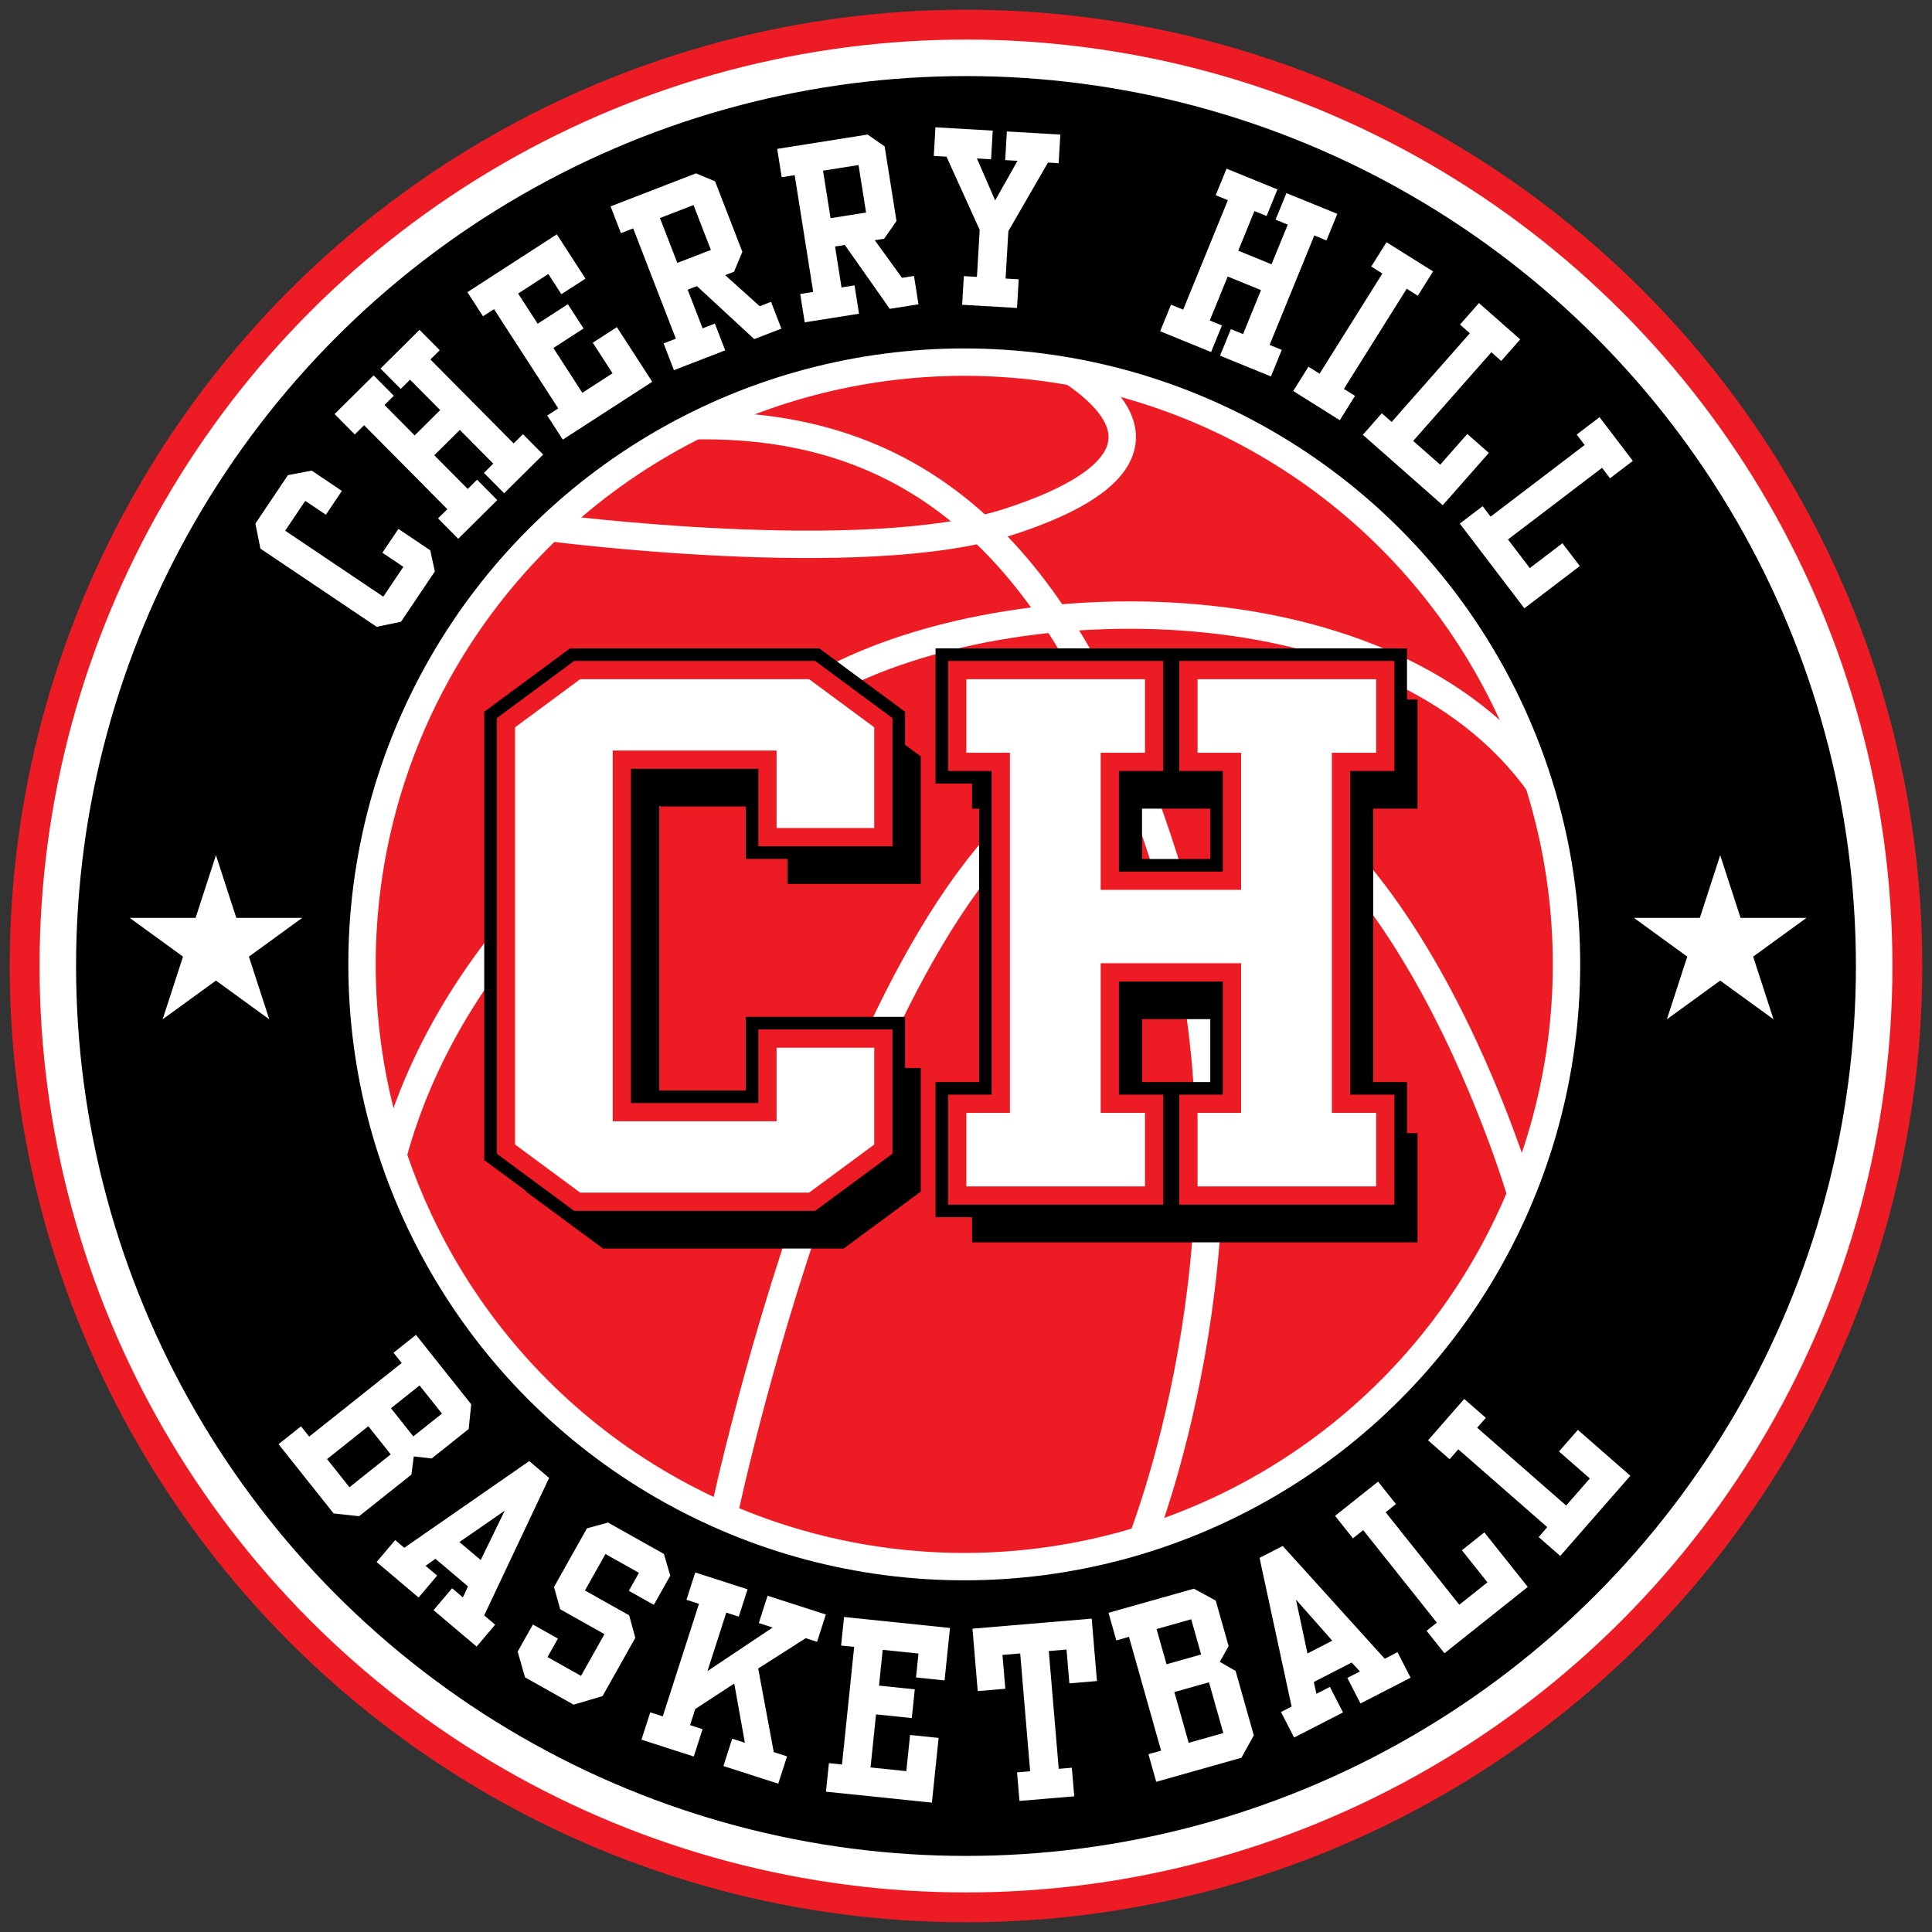
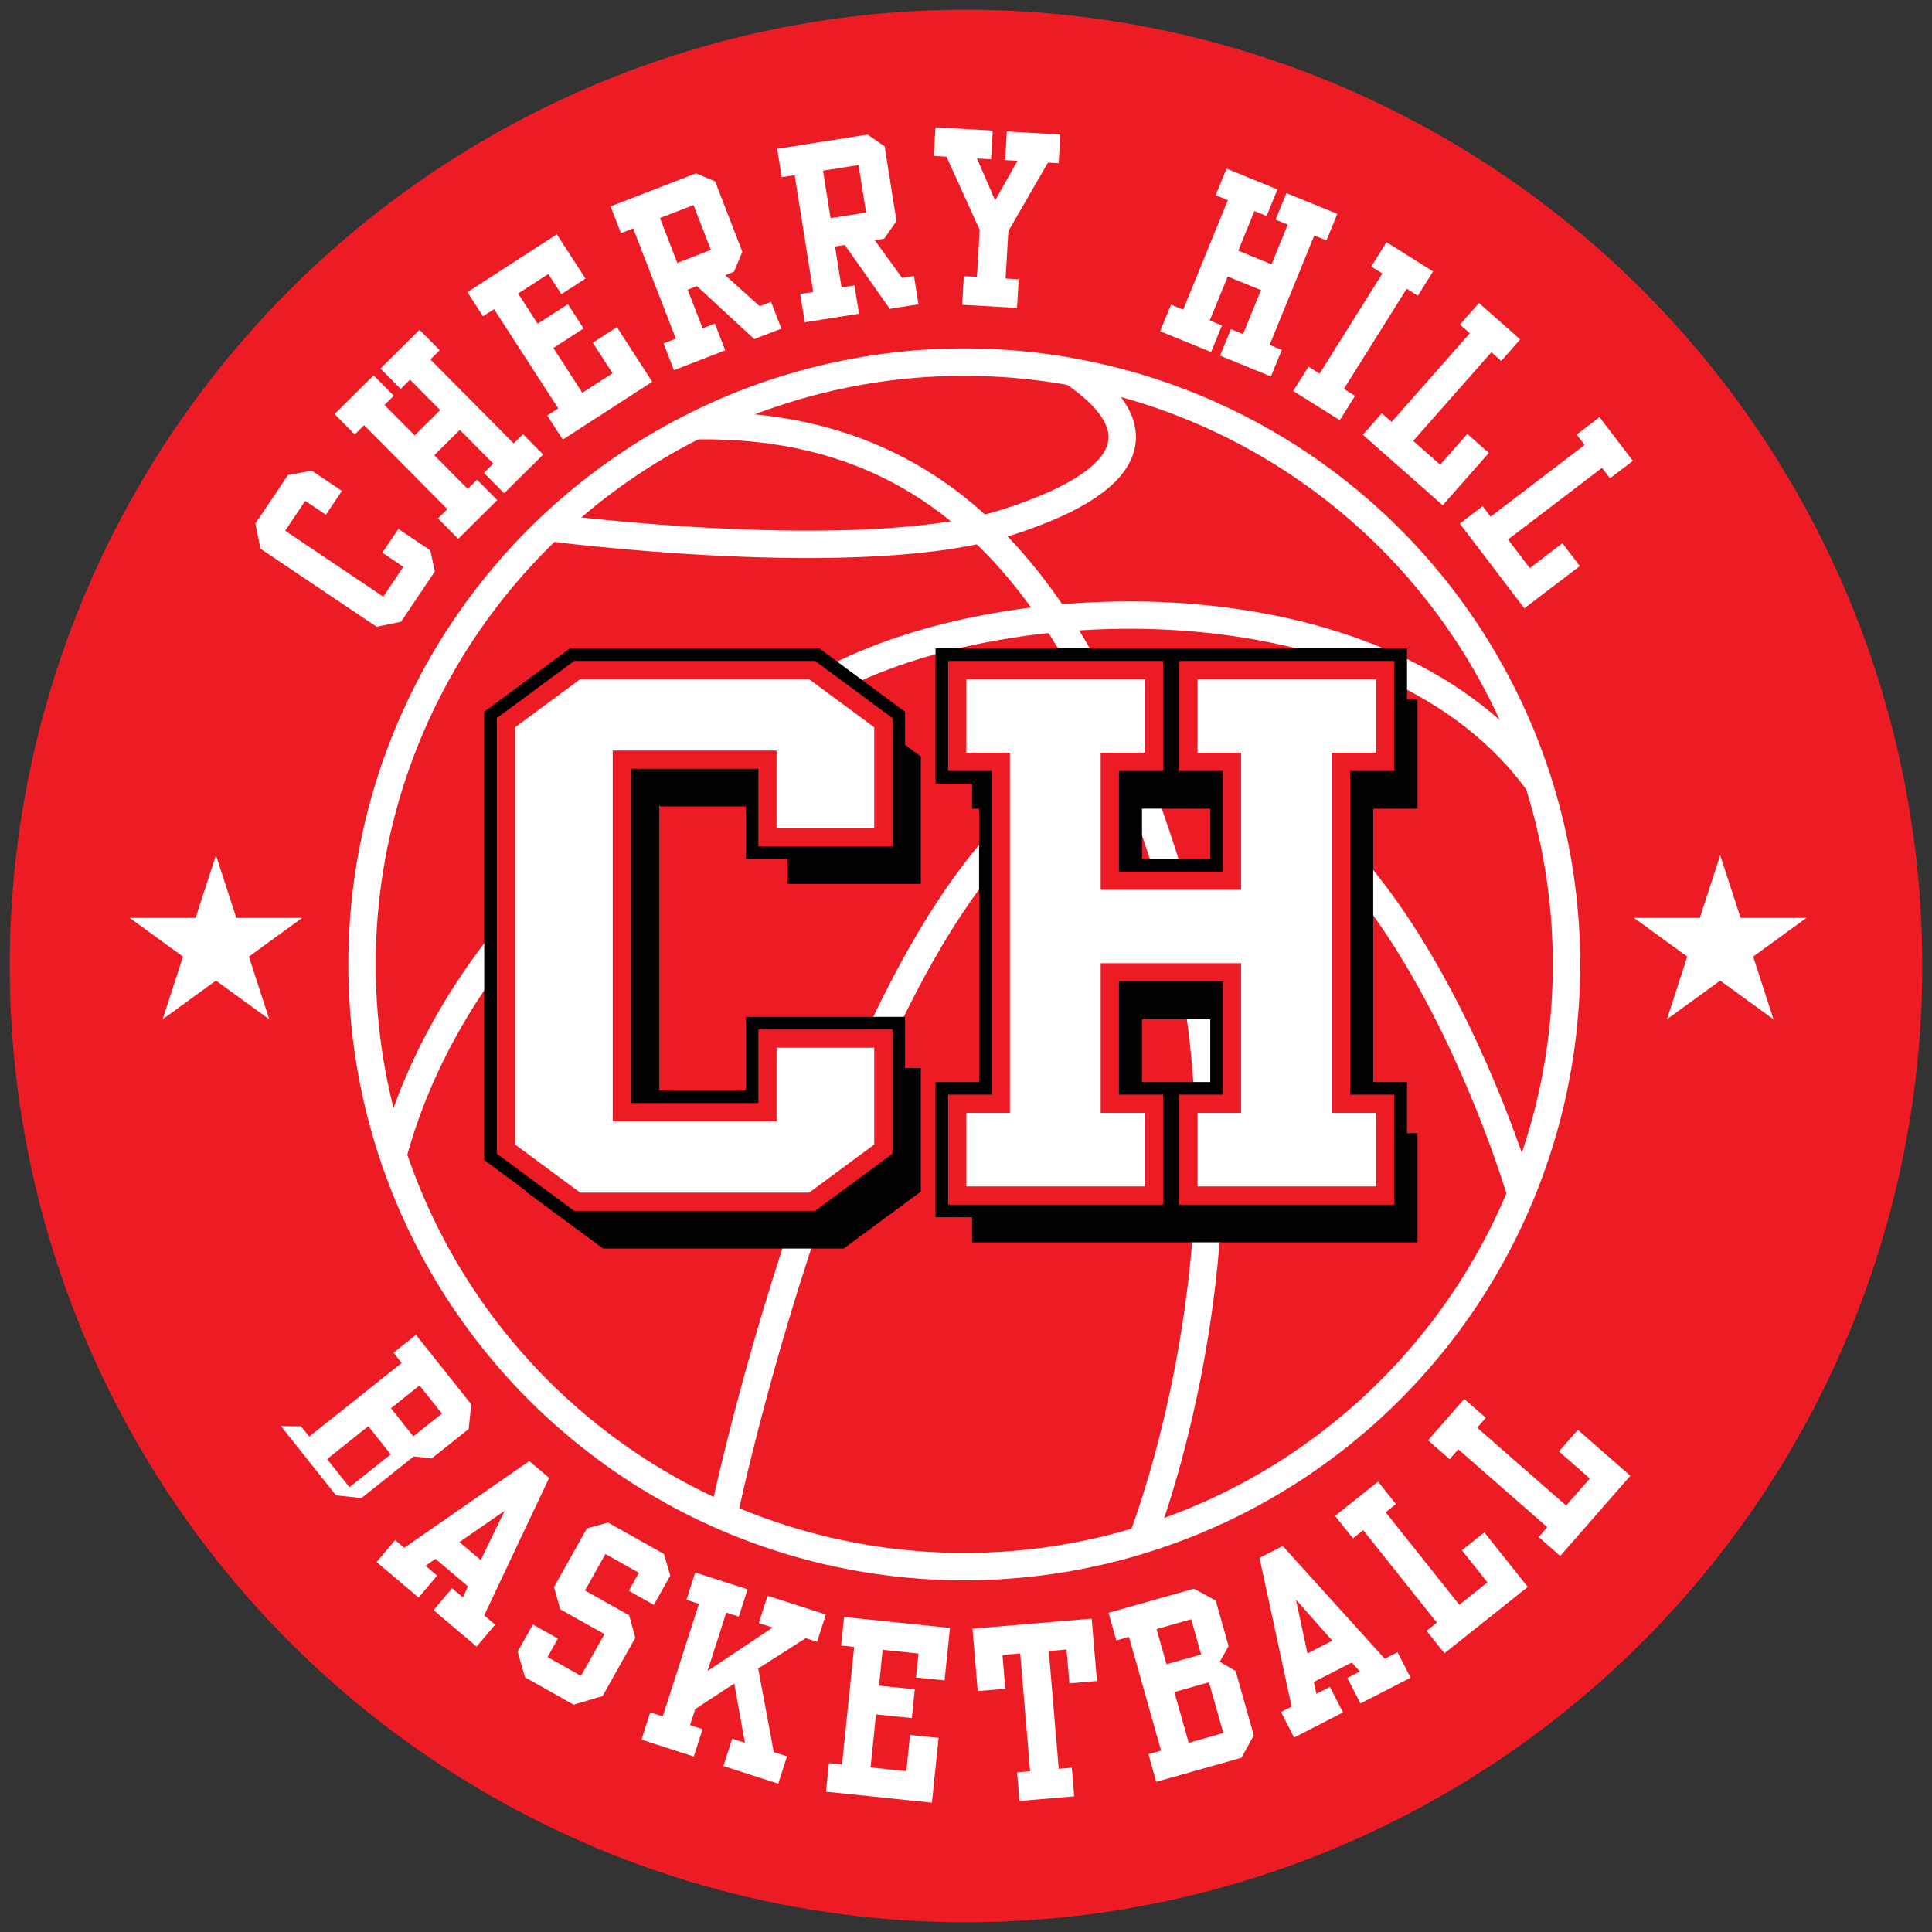
<svg xmlns="http://www.w3.org/2000/svg" version="1.1" id="Layer_2" x="0px" y="0px" width="300px" height="300px" viewBox="0 0 300 300" enable-background="new 0 0 300 300" xml:space="preserve">
  <rect x="0" y="0" width="300" height="300" fill="#333333" stroke="none" />
  <g>
    <circle opacity="0.03" fill="#FFFFFF" cx="150" cy="150" r="148.488" />
-     <path opacity="0.03" fill="#FFFFFF" d="M149.999,297.141C68.867,297.141,2.86,231.132,2.86,150   C2.86,68.867,68.867,2.86,149.999,2.86c81.133,0,147.142,66.007,147.142,147.14C297.141,231.132,231.132,297.141,149.999,297.141z" />
    <circle fill="#ED1C24" cx="150" cy="150" r="148.488" />
-     <circle stroke="#FFFFFF" stroke-width="5.669" stroke-miterlimit="10" cx="149.999" cy="150" r="141.021" />
    <circle fill="#ED1C24" stroke="#FFFFFF" stroke-width="4.252" stroke-miterlimit="10" cx="149.73" cy="149.748" r="93.516" />
    <g>
      <path fill="none" stroke="#FFFFFF" stroke-width="4.252" stroke-miterlimit="10" d="M238.956,121.67    c-22.978-31.968-81.779-31.291-110.403-15.815c-28.624,15.476-58.236,39.26-67.538,73.541" />
      <path fill="none" stroke="#FFFFFF" stroke-width="4.252" stroke-miterlimit="10" d="M112.327,235.481    c0,0,23.29-111.403,63.037-117.18c39.746-5.776,60.872,67.34,60.872,67.34" />
      <path fill="none" stroke="#FFFFFF" stroke-width="4.252" stroke-miterlimit="10" d="M107.865,66.109    c36.546-0.637,59.228,21.762,73.95,70.648c14.721,48.884-1.999,95.69-4.485,102.365" />
      <path fill="none" stroke="#FFFFFF" stroke-width="4.252" stroke-miterlimit="10" d="M85.357,81.917c0,0,48.628,6.377,71.029-0.809    c22.4-7.185,21.268-15.886,10.14-23.369" />
    </g>
    <path d="M220.11,125.566v-16.948h-33.268h-2.634h-31.415h-1.852v16.948h1.852h4.911v50.391h-4.911v0.003h-1.852v16.948h1.852   h31.415h2.634h33.268V175.96v-0.003h-6.88v-50.391H220.11z M177.33,175.957v-17.705h16.275v17.705H177.33z M193.605,141.326H177.33   v-15.759h6.879h2.634h6.763V141.326z" />
    <polygon points="93.638,108.619 81.675,117.458 81.675,185.032 93.638,193.869 131.013,193.869 142.978,185.032 142.978,165.84    122.283,165.84 122.283,177.262 102.368,177.262 102.368,125.226 122.283,125.226 122.283,137.26 142.978,137.26 142.978,117.458    131.013,108.619  " />
    <polygon points="88.511,100.68 75.192,110.521 75.192,180.135 88.511,189.975 127.22,189.975 140.537,180.135 140.537,157.9    115.802,157.9 115.802,169.325 99.929,169.325 99.929,121.332 115.802,121.332 115.802,133.364 140.537,133.364 140.537,110.521    127.22,100.68  " />
    <path d="M218.479,121.67V100.68h-73.21v20.991h6.763v46.351h-6.763v20.989h73.21v-20.989H211.6V121.67H218.479z M187.933,133.387   h-12.234V121.67h12.234V133.387z M175.698,168.021v-13.667h12.234v13.667h-6.763H175.698z" />
    <g>
      <polygon fill="#FFFFFF" stroke="#ED1C24" stroke-width="2.835" stroke-miterlimit="10" points="119.17,172.694 96.559,172.694     96.559,117.961 119.17,117.961 119.17,129.995 137.167,129.995 137.167,112.22 126.11,104.05 89.621,104.05 78.563,112.22     78.563,178.436 89.621,186.606 126.11,186.606 137.167,178.436 137.167,161.27 119.17,161.27   " />
    </g>
    <polygon fill="#FFFFFF" stroke="#ED1C24" stroke-width="2.835" stroke-miterlimit="10" points="215.109,118.302 215.109,104.05    184.539,104.05 184.539,118.302 191.301,118.302 191.301,136.757 172.33,136.757 172.33,118.302 179.209,118.302 179.209,104.05    148.638,104.05 148.638,118.302 155.4,118.302 155.4,171.39 148.638,171.39 148.638,185.642 179.209,185.642 179.209,171.39    172.33,171.39 172.33,150.986 191.301,150.986 191.301,171.39 184.539,171.39 184.539,185.642 215.109,185.642 215.109,171.39    208.23,171.39 208.23,118.302  " />
-     <path fill="#FFFFFF" d="M46.74,221.479l1.269,1.597l14.366-11.428l-1.271-1.599l3.487-2.772l8.578,10.779l-0.394,3.843   l-5.745,4.569l-2.778-0.315l-0.365,2.818l-8.129,6.466l-3.949-0.428l-8.557-10.755L46.74,221.479z M57.193,221.464l-6.408,5.101   l3.476,4.371l6.41-5.101L57.193,221.464z M60.705,218.669l3.478,4.371l4.445-3.535l-3.478-4.371L60.705,218.669z" />
+     <path fill="#FFFFFF" d="M46.74,221.479l1.269,1.597l14.366-11.428l-1.271-1.599l3.487-2.772l8.578,10.779l-0.394,3.843   l-5.745,4.569l-2.778-0.315l-8.129,6.466l-3.949-0.428l-8.557-10.755L46.74,221.479z M57.193,221.464l-6.408,5.101   l3.476,4.371l6.41-5.101L57.193,221.464z M60.705,218.669l3.478,4.371l4.445-3.535l-3.478-4.371L60.705,218.669z" />
    <path fill="#FFFFFF" d="M62.772,240.343l19.407-13.468l3.09,2.614l-10.085,21.35l1.701,1.44l-2.877,3.401l-6.686-5.656l2.879-3.401   l1.676,1.419l0.792-1.713l-5.055-4.276l-1.535,1.084l1.797,1.52l-2.879,3.404l-6.517-5.512l2.879-3.404L62.772,240.343z    M71.337,239.449l3.308,2.794l3.725-7.658L71.337,239.449z" />
    <path fill="#FFFFFF" d="M94.42,236.424l8.671,4.872l0.988,3.366l-2.552,4.54l-3.885-2.182l1.568-2.792l-5.198-2.922l-3.182,5.665   l6.867,3.858l0.955,3.489l-5.09,9.053l-4.489,1.329l-7.55-4.243l-1.142-3.99l2.368-4.213l3.885,2.185l-1.615,2.87l5.198,2.922   l3.644-6.484l-6.867-3.856l-0.97-3.461l5.119-9.11L94.42,236.424z" />
    <path fill="#FFFFFF" d="M100.971,265.892l1.941,0.626l5.622-17.477l-1.942-0.626l1.364-4.24l8.125,2.611l-1.363,4.243l-1.941-0.624   l-2.922,9.08l10.12-6.765l-2.15-0.691l1.364-4.241l9.051,2.912l-1.364,4.24l-1.762-0.566l-7.383,4.711l2.418,12.978l2.062,0.662   l-1.365,4.243l-8.514-2.74l1.363-4.243l1.972,0.635l-1.654-9.202l-6.052,3.954l-0.807,2.508l1.941,0.627l-1.364,4.243l-8.125-2.614   L100.971,265.892z" />
    <path fill="#FFFFFF" d="M130.745,273.991l1.89-18.261l-2.029-0.21l0.458-4.434l16.451,1.704l-0.844,8.146l-4.433-0.458l0.386-3.715   l-5.557-0.577l-0.575,5.559l5.556,0.574l-0.461,4.464l-5.556-0.574l-0.854,8.241l5.556,0.574l0.582-5.618l4.432,0.458l-1.04,10.052   l-16.45-1.705l0.459-4.431L130.745,273.991z" />
    <path fill="#FFFFFF" d="M151.005,252.9l18.512-1.561l0.819,9.692l-4.284,0.362l-0.443-5.253l-2.754,0.231l1.544,18.293l2.035-0.172   l0.373,4.439l-8.506,0.719l-0.373-4.438l2.032-0.175l-1.545-18.29l-2.753,0.231l0.444,5.253l-4.284,0.362L151.005,252.9z" />
    <path fill="#FFFFFF" d="M178.329,272.39l1.964-0.553l-4.989-17.67l-1.964,0.556l-1.209-4.287l13.258-3.745l3.391,1.847l1.996,7.067   l-1.367,2.44l2.457,1.427l2.824,9.995l-1.923,3.476l-13.228,3.736L178.329,272.39z M181.138,258.424l5.373-1.518l-1.542-5.466   l-5.376,1.52L181.138,258.424z M182.354,262.743l2.226,7.882l5.376-1.518l-2.226-7.882L182.354,262.743z" />
    <path fill="#FFFFFF" d="M200.561,264.998l-4.98-23.09l3.6-1.849l15.84,17.512l1.983-1.019l2.034,3.962l-7.786,4.001l-2.038-3.965   l1.953-1.003l-1.277-1.389l-5.888,3.026l0.411,1.832l2.094-1.075l2.035,3.965l-7.594,3.9l-2.034-3.966L200.561,264.998z    M203.025,256.746l3.852-1.98l-5.641-6.378L203.025,256.746z" />
    <path fill="#FFFFFF" d="M213.984,230.066l2.775,3.486l-1.593,1.272l11.433,14.36l4.371-3.478l-3.968-4.984l3.486-2.775l6.743,8.471   l-12.939,10.3l-2.775-3.486l1.597-1.271L211.678,237.6l-1.596,1.27l-2.775-3.486L213.984,230.066z" />
    <path fill="#FFFFFF" d="M227.362,217.229l3.355,2.931l-1.343,1.536l13.819,12.084l3.677-4.205l-4.794-4.191l2.934-3.355   l8.148,7.127l-10.886,12.449l-3.355-2.934l1.343-1.536l-13.818-12.084l-1.343,1.536l-3.355-2.933L227.362,217.229z" />
    <polygon fill="#FFFFFF" points="33.533,132.797 36.695,142.53 46.928,142.53 38.649,148.544 41.811,158.276 33.533,152.264    25.255,158.276 28.417,148.544 20.137,142.53 30.371,142.53  " />
    <polygon fill="#FFFFFF" points="267.111,132.797 270.276,142.53 280.505,142.53 272.229,148.544 275.391,158.276 267.111,152.264    258.835,158.276 261.997,148.544 253.718,142.53 263.949,142.53  " />
    <path fill="#FFFFFF" d="M39.655,81.301l5.06-7.526l3.685-0.698l4.688,3.151l-2.485,3.698l-3.204-2.153l-3.117,4.635l15.235,10.242   l3.117-4.635l-3.256-2.188l2.488-3.698l4.947,3.327l0.709,3.275l-5.252,7.813l-3.78,0.786L40.441,85.195L39.655,81.301z" />
    <path fill="#FFFFFF" d="M68.016,80.499l1.448-1.435L56.538,66.026l-1.447,1.435l-3.138-3.163l6.061-6.011l3.138,3.165l-1.448,1.437   l4.683,4.724l3.967-3.933l-4.685-4.724l-1.449,1.437l-3.136-3.166l6.062-6.01l3.137,3.165l-1.449,1.437l12.925,13.036l1.449-1.435   l3.138,3.163l-6.063,6.011l-3.136-3.165l1.448-1.437l-5.192-5.237l-3.967,3.934l5.192,5.236l1.449-1.436l3.138,3.165l-6.061,6.009   L68.016,80.499z" />
    <path fill="#FFFFFF" d="M86.684,63.416l-9.972-15.414l-1.713,1.107l-2.421-3.74l13.885-8.983l4.449,6.876l-3.741,2.421   l-2.029-3.136l-4.689,3.034l3.034,4.689l4.69-3.034l2.438,3.768l-4.688,3.034l4.499,6.956l4.69-3.034l-3.068-4.743l3.741-2.419   l5.489,8.483l-13.885,8.983l-2.42-3.742L86.684,63.416z" />
    <path fill="#FFFFFF" d="M108.07,26.917l2.97,1.241l4.234,10.945l-1.294,3.091l-1.375,0.532l5.365,4.823l1.755-0.679l1.608,4.156   l-4.215,1.63l-8.904-8.231l-1.434,0.556l2.32,6l1.902-0.737l1.608,4.156l-7.96,3.08l-1.608-4.157l1.902-0.735l-6.622-17.121   l-1.903,0.735l-1.607-4.156L108.07,26.917z M102.479,33.858l2.695,6.966l5.21-2.015l-2.696-6.967L102.479,33.858z" />
    <path fill="#FFFFFF" d="M134.724,20.892l2.642,1.836l1.84,11.592l-1.916,2.75l-1.456,0.23l4.231,5.843l1.859-0.296l0.698,4.401   l-4.462,0.708l-6.975-9.919l-1.519,0.241l1.006,6.354l2.016-0.32l0.698,4.401l-8.43,1.337l-0.699-4.401l2.016-0.32l-2.876-18.131   l-2.016,0.32l-0.697-4.401L134.724,20.892z M127.797,26.502l1.171,7.376l5.516-0.875l-1.169-7.376L127.797,26.502z" />
    <path fill="#FFFFFF" d="M145.256,19.766l8.897,0.519l-0.259,4.447l-2.195-0.126l2.827,6.514l3.473-6.148l-1.912-0.112l0.259-4.447   l8.301,0.483l-0.259,4.447l-1.658-0.097l-6.152,10.645l-0.431,7.362l2.037,0.118l-0.259,4.449l-8.522-0.496l0.26-4.449l2.037,0.119   l0.425-7.3l-5.154-11.365l-1.975-0.114L145.256,19.766z" />
    <path fill="#FFFFFF" d="M181.834,47.311l1.891,0.771l6.937-16.997l-1.89-0.771l1.686-4.126l7.9,3.226l-1.683,4.126l-1.888-0.771   l-2.514,6.159l5.172,2.111l2.514-6.159l-1.89-0.771l1.686-4.126l7.9,3.226l-1.683,4.125l-1.888-0.771l-6.939,16.997l1.891,0.771   l-1.687,4.126l-7.9-3.225l1.684-4.126l1.887,0.771l2.789-6.828l-5.172-2.111l-2.786,6.828l1.888,0.771l-1.684,4.126l-7.903-3.226   L181.834,47.311z" />
    <path fill="#FFFFFF" d="M203.178,56.942l1.728,1.083l9.75-15.554l-1.728-1.084l2.367-3.775l7.233,4.533l-2.369,3.776l-1.727-1.084   l-9.753,15.555l1.729,1.083l-2.367,3.776l-7.23-4.535L203.178,56.942z" />
    <path fill="#FFFFFF" d="M236.056,52.703l-2.946,3.343l-1.531-1.35l-12.139,13.772l4.191,3.693l4.211-4.778l3.345,2.946l-7.16,8.123   l-12.405-10.935l2.946-3.343l1.531,1.348l12.138-13.771l-1.53-1.35l2.947-3.343L236.056,52.703z" />
    <path fill="#FFFFFF" d="M253.546,71.568L250,74.268l-1.236-1.622L234.16,83.768l3.386,4.445l5.065-3.86l2.701,3.544l-8.611,6.56   l-10.022-13.156l3.546-2.7l1.234,1.623L246.064,69.1l-1.236-1.622l3.546-2.7L253.546,71.568z" />
  </g>
</svg>